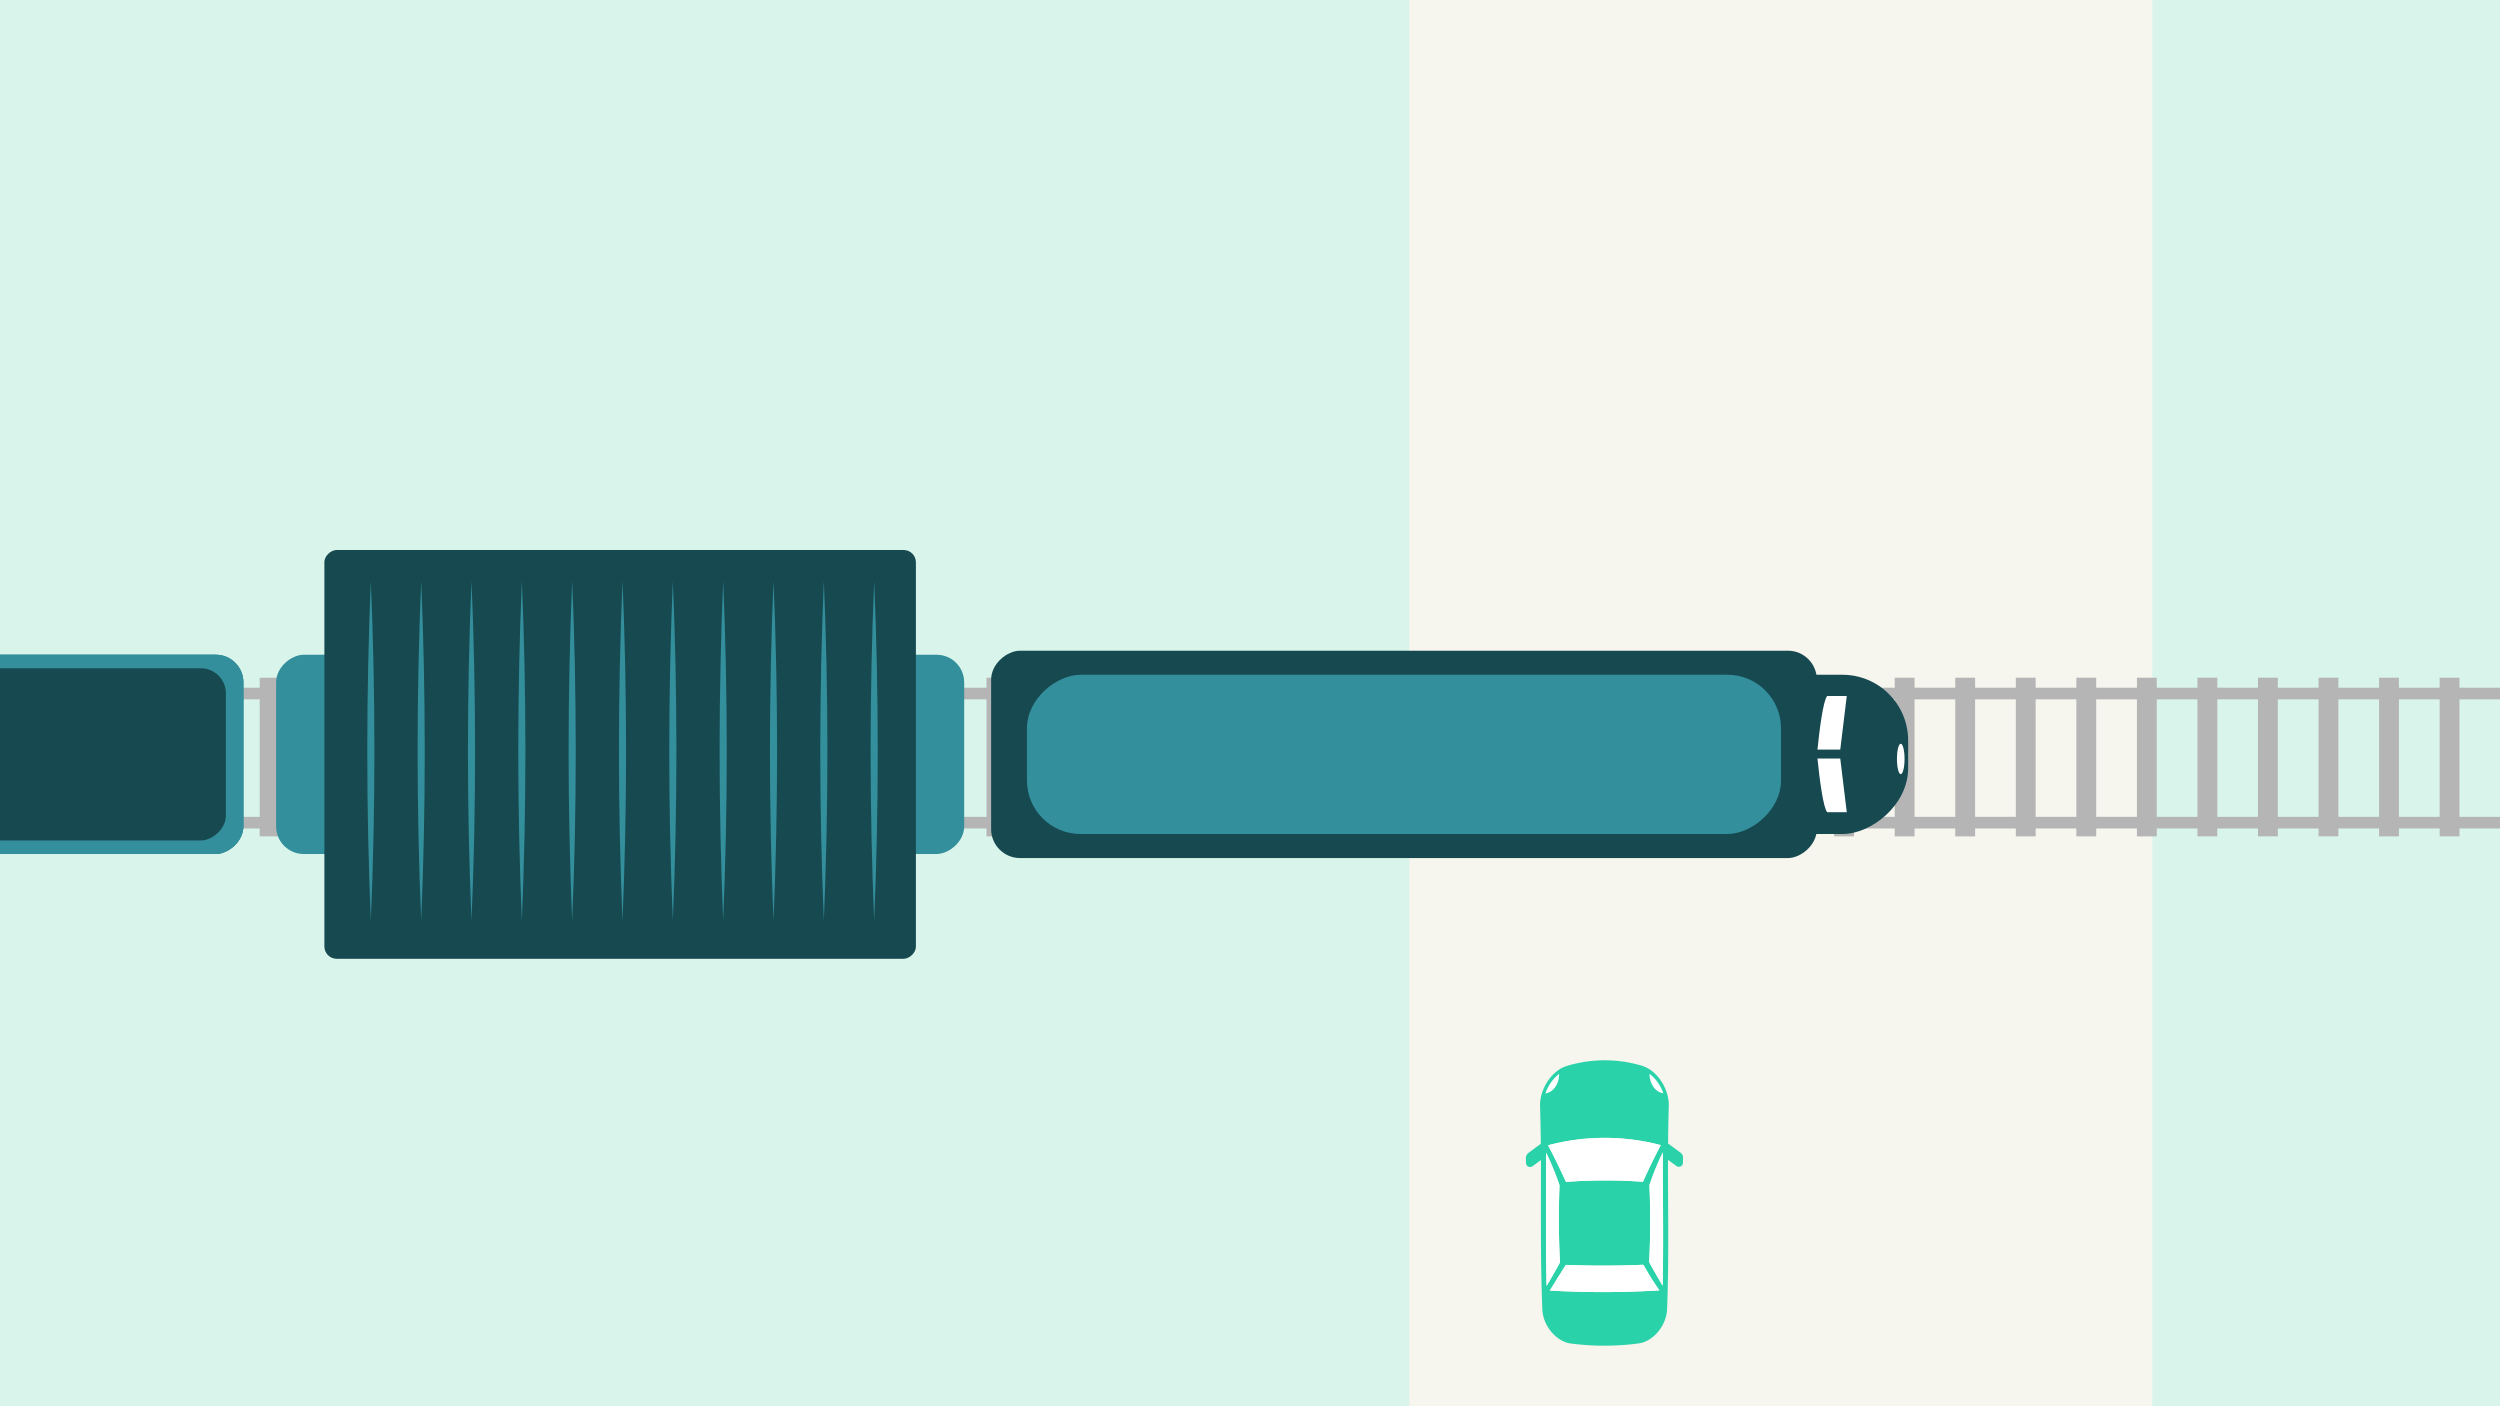
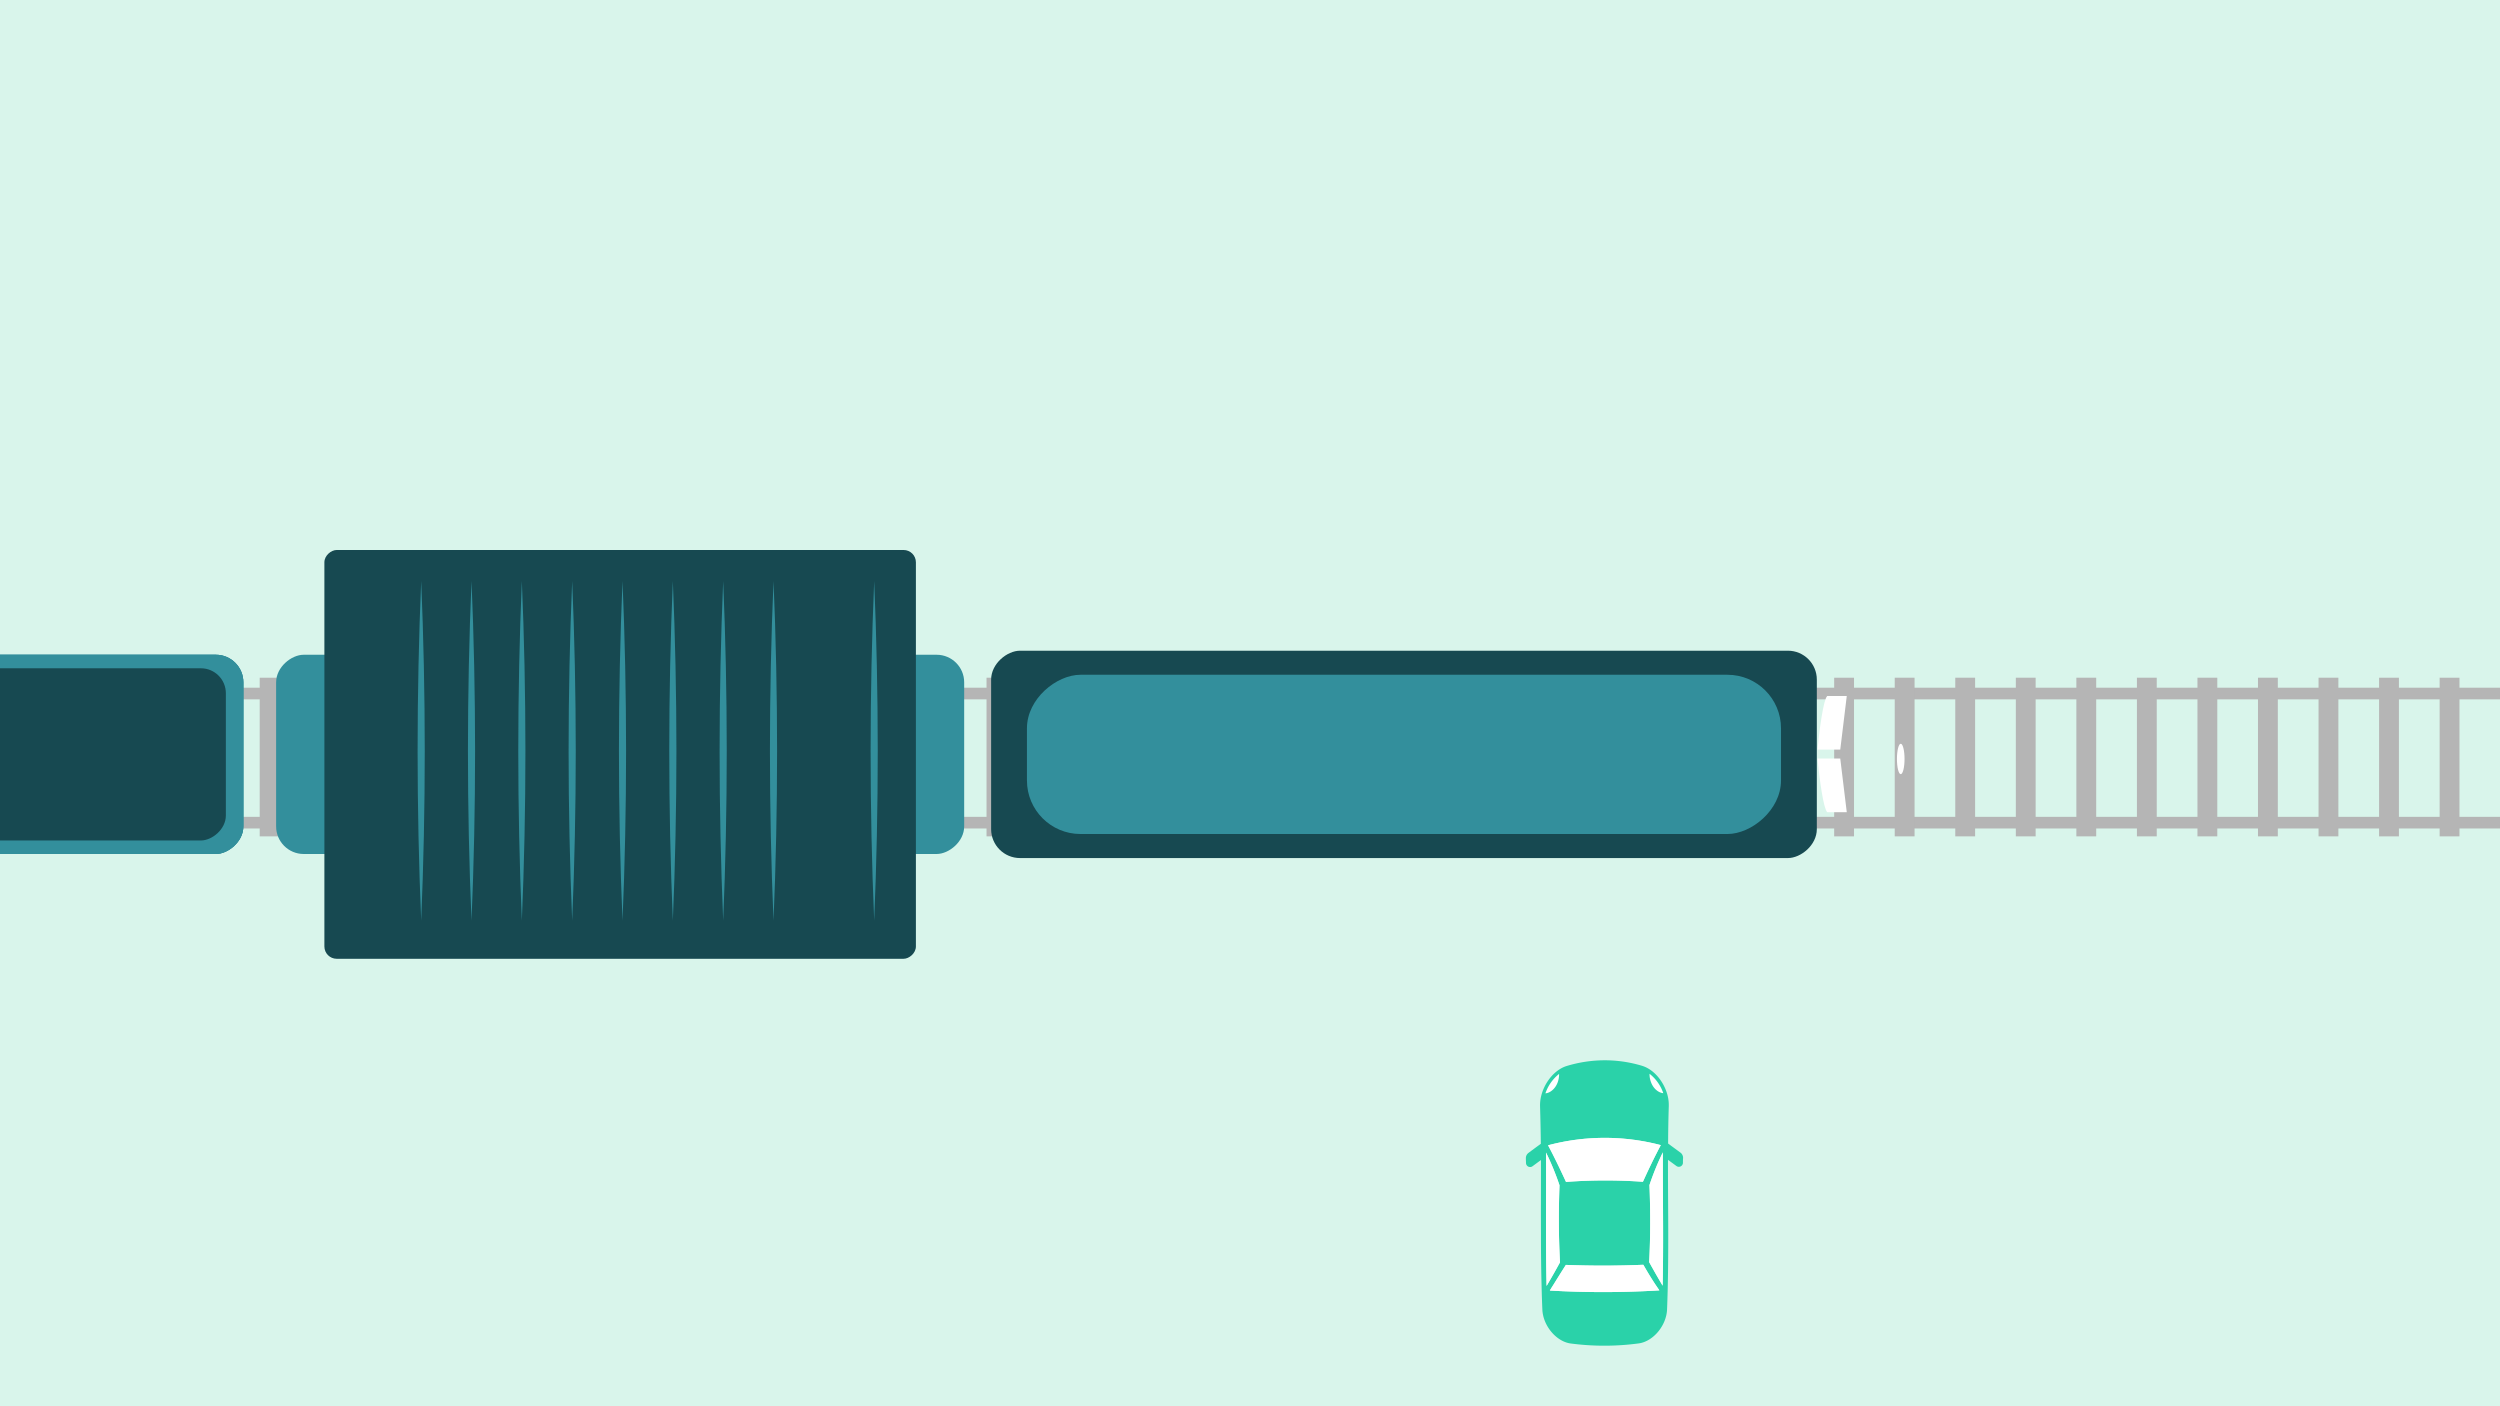
<svg xmlns="http://www.w3.org/2000/svg" id="Layer_1" data-name="Layer 1" viewBox="0 0 1920 1080">
  <defs>
    <style>.cls-1{fill:none;}.cls-2{fill:#d9f5eb;}.cls-3{fill:#f6f5ee;}.cls-4{fill:#2ad2a9;}.cls-5{fill:#fff;}.cls-6{clip-path:url(#clip-path);}.cls-7{fill:#b5b5b5;}.cls-8{fill:#338f9c;}.cls-9{fill:#174951;}</style>
    <clipPath id="clip-path">
      <rect class="cls-1" x="844.47" y="-604.42" width="174.76" height="2367.56" transform="translate(1511.21 -352.48) rotate(90)" />
    </clipPath>
  </defs>
  <rect class="cls-2" x="-57.98" y="-36.95" width="2027.4" height="1143.44" />
-   <rect class="cls-3" x="1082.3" y="-26.74" width="570.61" height="1143.44" />
  <path class="cls-4" d="M1232.09,814.3a101,101,0,0,0-29,4.42c-11.54,3.63-20.36,17.64-20.33,30a8.34,8.34,0,0,0,0,.85q.45,14.42.6,28.87c-3.19,2.31-6.34,4.64-9.5,7a5,5,0,0,0-2,4v.14c0,1.18.08,2.36.11,3.54a3.15,3.15,0,0,0,5,2.56c2.17-1.59,4.31-3.19,6.48-4.78,0,2.66,0,5.33,0,8,0,16.07-.08,32.17,0,48.24,0,13.51.13,27,.49,40.51v0c.14,6.07.33,12.12.6,18.19.55,12.41,10.69,24.42,21.65,25.95a197.9,197.9,0,0,0,52.52-.08c11-1.59,21.07-13.62,21.59-26,.77-19.61.93-39.23.91-58.78,0-16.07-.2-32.14-.2-48.19,0-1.31,0-2.66,0-4s0-2.69,0-4c2.17,1.6,4.34,3.16,6.49,4.76a3.15,3.15,0,0,0,5-2.59c0-1.18,0-2.36.11-3.54v-.14a5,5,0,0,0-2-4c-3.16-2.33-6.34-4.64-9.5-7q.07-14.46.52-28.87v-.88c0-12.38-8.87-26.34-20.41-29.91A99.12,99.12,0,0,0,1232.09,814.3Zm44.83,173.14c-.63-1.05-1.24-2.09-1.87-3.16-2.8-4.78-5.6-9.73-8.49-14.95,1-19.69,1-39.44.22-59.16a207.19,207.19,0,0,1,8.93-22.36c.44-.94.91-1.87,1.37-2.78,0,3.24,0,6.51,0,9.75C1277.08,925.69,1277.58,956.56,1276.92,987.44Zm-83.84-.83c2.89-4.67,6-9.69,9.51-15.16,9.86.36,19.86.58,29.72.55s19.86-.25,29.78-.66c3.07,5.44,6.15,10.47,9.23,15.14.74,1.09,1.48,2.19,2.22,3.26l.85,1.27a709.08,709.08,0,0,1-84.13.13C1191.16,989.66,1192.12,988.15,1193.08,986.61Zm-5.74-101.41c.47.88.91,1.78,1.35,2.72a209.55,209.55,0,0,1,9,22.38c-.74,19.7-.69,39.45.38,59.17-2.88,5.28-5.68,10.25-8.51,15.08-.58,1-1.18,2-1.79,3.05C1187,953.46,1187.54,919.31,1187.34,885.2Zm88.15-5.74c-.66,1.23-1.32,2.47-2,3.76l-1.4,2.77c-3.32,6.51-6.73,13.68-10.35,21.62a404.26,404.26,0,0,0-59.06.11c-3.65-8-7.09-15.11-10.38-21.59-.47-.93-.94-1.84-1.41-2.75-.68-1.29-1.34-2.55-2-3.79A168.85,168.85,0,0,1,1275.49,879.46Z" />
  <path class="cls-5" d="M1266.84,824.66a17.62,17.62,0,0,0,1.23,6.73c1.9,5,6,7.94,9.32,8.15A31.94,31.94,0,0,0,1266.84,824.66Z" />
  <path class="cls-5" d="M1196.19,831.52a17.7,17.7,0,0,0,1.18-6.75,32.36,32.36,0,0,0-10.49,14.91C1190.17,839.49,1194.29,836.52,1196.19,831.52Z" />
  <path class="cls-5" d="M1275.49,879.46a168.85,168.85,0,0,0-86.58.13c.66,1.24,1.32,2.5,2,3.79.47.91.94,1.82,1.41,2.75,3.29,6.48,6.73,13.63,10.38,21.59a404.26,404.26,0,0,1,59.06-.11c3.62-7.94,7-15.11,10.35-21.62l1.4-2.77C1274.17,881.93,1274.83,880.69,1275.49,879.46Z" />
  <path class="cls-5" d="M1277.08,885c-.46.91-.93,1.84-1.37,2.78a207.19,207.19,0,0,0-8.93,22.36c.8,19.72.83,39.47-.22,59.16,2.89,5.22,5.69,10.17,8.49,14.95.63,1.07,1.24,2.11,1.87,3.16.66-30.88.16-61.75.16-92.66C1277.06,891.54,1277.08,888.27,1277.08,885Z" />
  <path class="cls-5" d="M1187.34,885.2c.2,34.11-.35,68.26.44,102.4.61-1,1.21-2,1.79-3.05,2.83-4.83,5.63-9.8,8.51-15.08-1.07-19.72-1.12-39.47-.38-59.17a209.55,209.55,0,0,0-9-22.38C1188.25,887,1187.81,886.08,1187.34,885.2Z" />
  <path class="cls-5" d="M1262.09,971.34c-9.92.41-19.92.66-29.78.66s-19.86-.19-29.72-.55c-3.49,5.47-6.62,10.49-9.51,15.16-1,1.54-1.92,3-2.82,4.53a709.08,709.08,0,0,0,84.13-.13l-.85-1.27c-.74-1.07-1.48-2.17-2.22-3.26C1268.24,981.81,1265.16,976.78,1262.09,971.34Z" />
  <g class="cls-6">
    <path class="cls-7" d="M2168.27,636.28v-8.95H-199.29v8.95Z" />
    <path class="cls-7" d="M2168.27,537.1v-8.94H-199.29v8.94Z" />
    <rect class="cls-7" x="1308.84" y="573.79" width="121.85" height="15.23" transform="translate(1951.17 -788.35) rotate(90)" />
    <rect class="cls-7" x="1355.34" y="573.79" width="121.85" height="15.23" transform="translate(1997.67 -834.85) rotate(90)" />
    <rect class="cls-7" x="1401.83" y="573.79" width="121.85" height="15.23" transform="translate(2044.17 -881.35) rotate(90)" />
    <rect class="cls-7" x="1448.33" y="573.79" width="121.85" height="15.23" transform="translate(2090.67 -927.85) rotate(90)" />
    <rect class="cls-7" x="1494.83" y="573.79" width="121.85" height="15.23" transform="translate(2137.17 -974.35) rotate(90)" />
    <rect class="cls-7" x="1541.33" y="573.79" width="121.85" height="15.23" transform="translate(2183.67 -1020.85) rotate(90)" />
    <rect class="cls-7" x="1587.83" y="573.79" width="121.85" height="15.23" transform="translate(2230.17 -1067.35) rotate(90)" />
    <rect class="cls-7" x="1634.33" y="573.79" width="121.85" height="15.23" transform="translate(2276.67 -1113.85) rotate(90)" />
    <rect class="cls-7" x="1680.83" y="573.79" width="121.85" height="15.23" transform="translate(2323.16 -1160.35) rotate(90)" />
    <rect class="cls-7" x="1727.33" y="573.79" width="121.85" height="15.23" transform="translate(2369.66 -1206.85) rotate(90)" />
    <rect class="cls-7" x="1773.83" y="573.79" width="121.85" height="15.23" transform="translate(2416.16 -1253.34) rotate(90)" />
    <rect class="cls-7" x="1820.33" y="573.79" width="121.85" height="15.23" transform="translate(2462.66 -1299.84) rotate(90)" />
-     <rect class="cls-7" x="1262.34" y="573.79" width="121.85" height="15.23" transform="translate(1904.67 -741.85) rotate(90)" />
    <rect class="cls-7" x="1215.84" y="573.79" width="121.85" height="15.23" transform="translate(1858.17 -695.36) rotate(90)" />
    <rect class="cls-7" x="1169.34" y="573.79" width="121.85" height="15.23" transform="translate(1811.67 -648.86) rotate(90)" />
    <rect class="cls-7" x="1122.84" y="573.79" width="121.85" height="15.23" transform="translate(1765.18 -602.36) rotate(90)" />
    <rect class="cls-7" x="1076.34" y="573.79" width="121.85" height="15.23" transform="translate(1718.68 -555.86) rotate(90)" />
    <rect class="cls-7" x="1029.84" y="573.79" width="121.85" height="15.23" transform="translate(1672.18 -509.36) rotate(90)" />
    <rect class="cls-7" x="983.34" y="573.79" width="121.85" height="15.23" transform="translate(1625.68 -462.86) rotate(90)" />
    <rect class="cls-7" x="936.84" y="573.79" width="121.85" height="15.23" transform="translate(1579.18 -416.36) rotate(90)" />
    <rect class="cls-7" x="890.34" y="573.79" width="121.85" height="15.23" transform="translate(1532.68 -369.86) rotate(90)" />
    <rect class="cls-7" x="843.85" y="573.79" width="121.85" height="15.23" transform="translate(1486.18 -323.36) rotate(90)" />
    <rect class="cls-7" x="797.35" y="573.79" width="121.85" height="15.23" transform="translate(1439.68 -276.86) rotate(90)" />
    <rect class="cls-7" x="750.85" y="573.79" width="121.85" height="15.23" transform="translate(1393.18 -230.36) rotate(90)" />
    <rect class="cls-7" x="704.35" y="573.79" width="121.85" height="15.23" transform="translate(1346.68 -183.87) rotate(90)" />
    <rect class="cls-7" x="657.85" y="573.79" width="121.85" height="15.23" transform="translate(1300.18 -137.37) rotate(90)" />
    <rect class="cls-7" x="611.35" y="573.79" width="121.85" height="15.23" transform="translate(1253.69 -90.87) rotate(90)" />
    <rect class="cls-7" x="564.85" y="573.79" width="121.85" height="15.23" transform="translate(1207.19 -44.37) rotate(90)" />
    <rect class="cls-7" x="518.35" y="573.79" width="121.85" height="15.23" transform="translate(1160.69 2.13) rotate(90)" />
    <rect class="cls-7" x="471.85" y="573.79" width="121.85" height="15.23" transform="translate(1114.19 48.63) rotate(90)" />
    <rect class="cls-7" x="-39.86" y="573.79" width="121.85" height="15.23" transform="translate(602.48 560.34) rotate(90)" />
    <rect class="cls-7" x="6.64" y="573.79" width="121.85" height="15.23" transform="translate(648.97 513.84) rotate(90)" />
    <rect class="cls-7" x="53.14" y="573.79" width="121.85" height="15.23" transform="translate(695.47 467.34) rotate(90)" />
    <rect class="cls-7" x="99.64" y="573.79" width="121.85" height="15.23" transform="translate(741.97 420.85) rotate(90)" />
    <rect class="cls-7" x="146.14" y="573.79" width="121.85" height="15.23" transform="translate(788.47 374.35) rotate(90)" />
    <rect class="cls-7" x="192.64" y="573.79" width="121.85" height="15.23" transform="translate(834.97 327.85) rotate(90)" />
    <rect class="cls-7" x="239.13" y="573.79" width="121.85" height="15.23" transform="translate(881.47 281.35) rotate(90)" />
    <rect class="cls-7" x="285.63" y="573.79" width="121.85" height="15.23" transform="translate(927.97 234.85) rotate(90)" />
    <rect class="cls-7" x="332.13" y="573.79" width="121.85" height="15.23" transform="translate(974.47 188.35) rotate(90)" />
    <rect class="cls-7" x="378.63" y="573.79" width="121.85" height="15.23" transform="translate(1020.97 141.85) rotate(90)" />
    <rect class="cls-7" x="425.13" y="573.79" width="121.85" height="15.23" transform="translate(1067.47 95.35) rotate(90)" />
  </g>
  <rect class="cls-8" x="-153.83" y="315.15" width="153.02" height="528.42" rx="21.17" transform="translate(502.05 656.68) rotate(90)" />
  <rect class="cls-8" x="-153.83" y="315.15" width="153.02" height="528.42" rx="21.17" transform="translate(502.05 656.68) rotate(90)" />
  <rect class="cls-9" x="-143.46" y="328.57" width="132.25" height="501.59" rx="19.18" transform="translate(502.03 656.7) rotate(90)" />
  <rect class="cls-9" x="-143.46" y="328.57" width="132.25" height="501.59" rx="19.18" transform="translate(502.03 656.7) rotate(90)" />
  <rect class="cls-8" x="-153.83" y="315.15" width="153.02" height="528.42" rx="21.17" transform="translate(502.05 656.68) rotate(90)" />
  <rect class="cls-9" x="-143.46" y="328.57" width="132.25" height="501.59" rx="19.18" transform="translate(502.03 656.7) rotate(90)" />
  <rect class="cls-9" x="998.63" y="262.3" width="159.25" height="634.13" rx="22.2" transform="translate(1657.62 -498.89) rotate(90)" />
-   <rect class="cls-9" x="1129.36" y="304.41" width="122.3" height="549.92" rx="50.47" transform="translate(1769.87 -611.14) rotate(90)" />
  <rect class="cls-8" x="1017.11" y="289.81" width="122.3" height="579.12" rx="41.14" transform="translate(1657.62 -498.89) rotate(90)" />
  <ellipse class="cls-5" cx="1459.77" cy="582.88" rx="2.92" ry="11.69" />
  <path class="cls-5" d="M1395.82,582.57c1.5,15.32,4.5,38.3,7.5,41.18h15l-5-41.18Z" />
  <path class="cls-5" d="M1395.82,575.71c1.5-15.33,4.5-38.31,7.5-41.18h15l-5,41.18Z" />
  <rect class="cls-8" x="399.76" y="315.15" width="153.02" height="528.42" rx="21.17" transform="translate(1055.64 103.09) rotate(90)" />
  <rect class="cls-9" x="319.3" y="352.23" width="313.96" height="454.28" rx="9.47" transform="translate(1055.64 103.09) rotate(90)" />
  <path class="cls-8" d="M671.37,446.21c3.64,86.55,3.67,174.32,0,260.87-3.67-86.55-3.64-174.32,0-260.87Z" />
-   <path class="cls-8" d="M632.71,446.21c3.64,86.55,3.67,174.32,0,260.87-3.67-86.55-3.64-174.32,0-260.87Z" />
  <path class="cls-8" d="M594.06,446.21c3.64,86.55,3.67,174.32,0,260.87-3.68-86.55-3.65-174.32,0-260.87Z" />
  <path class="cls-8" d="M555.4,446.21c3.64,86.55,3.67,174.32,0,260.87-3.67-86.55-3.64-174.32,0-260.87Z" />
  <path class="cls-8" d="M516.74,446.21c3.65,86.55,3.68,174.32,0,260.87-3.68-86.55-3.65-174.32,0-260.87Z" />
  <path class="cls-8" d="M478.09,446.21c3.64,86.55,3.67,174.32,0,260.87-3.67-86.55-3.64-174.32,0-260.87Z" />
  <path class="cls-8" d="M439.43,446.21c3.65,86.55,3.68,174.32,0,260.87-3.67-86.55-3.64-174.32,0-260.87Z" />
  <path class="cls-8" d="M400.78,446.21c3.64,86.55,3.67,174.32,0,260.87-3.67-86.55-3.64-174.32,0-260.87Z" />
  <path class="cls-8" d="M362.12,446.21c3.65,86.55,3.67,174.32,0,260.87-3.67-86.55-3.64-174.32,0-260.87Z" />
  <path class="cls-8" d="M323.47,446.21c3.64,86.55,3.67,174.32,0,260.87-3.67-86.55-3.65-174.32,0-260.87Z" />
-   <path class="cls-8" d="M284.81,446.21c3.64,86.55,3.67,174.32,0,260.87-3.67-86.55-3.64-174.32,0-260.87Z" />
</svg>